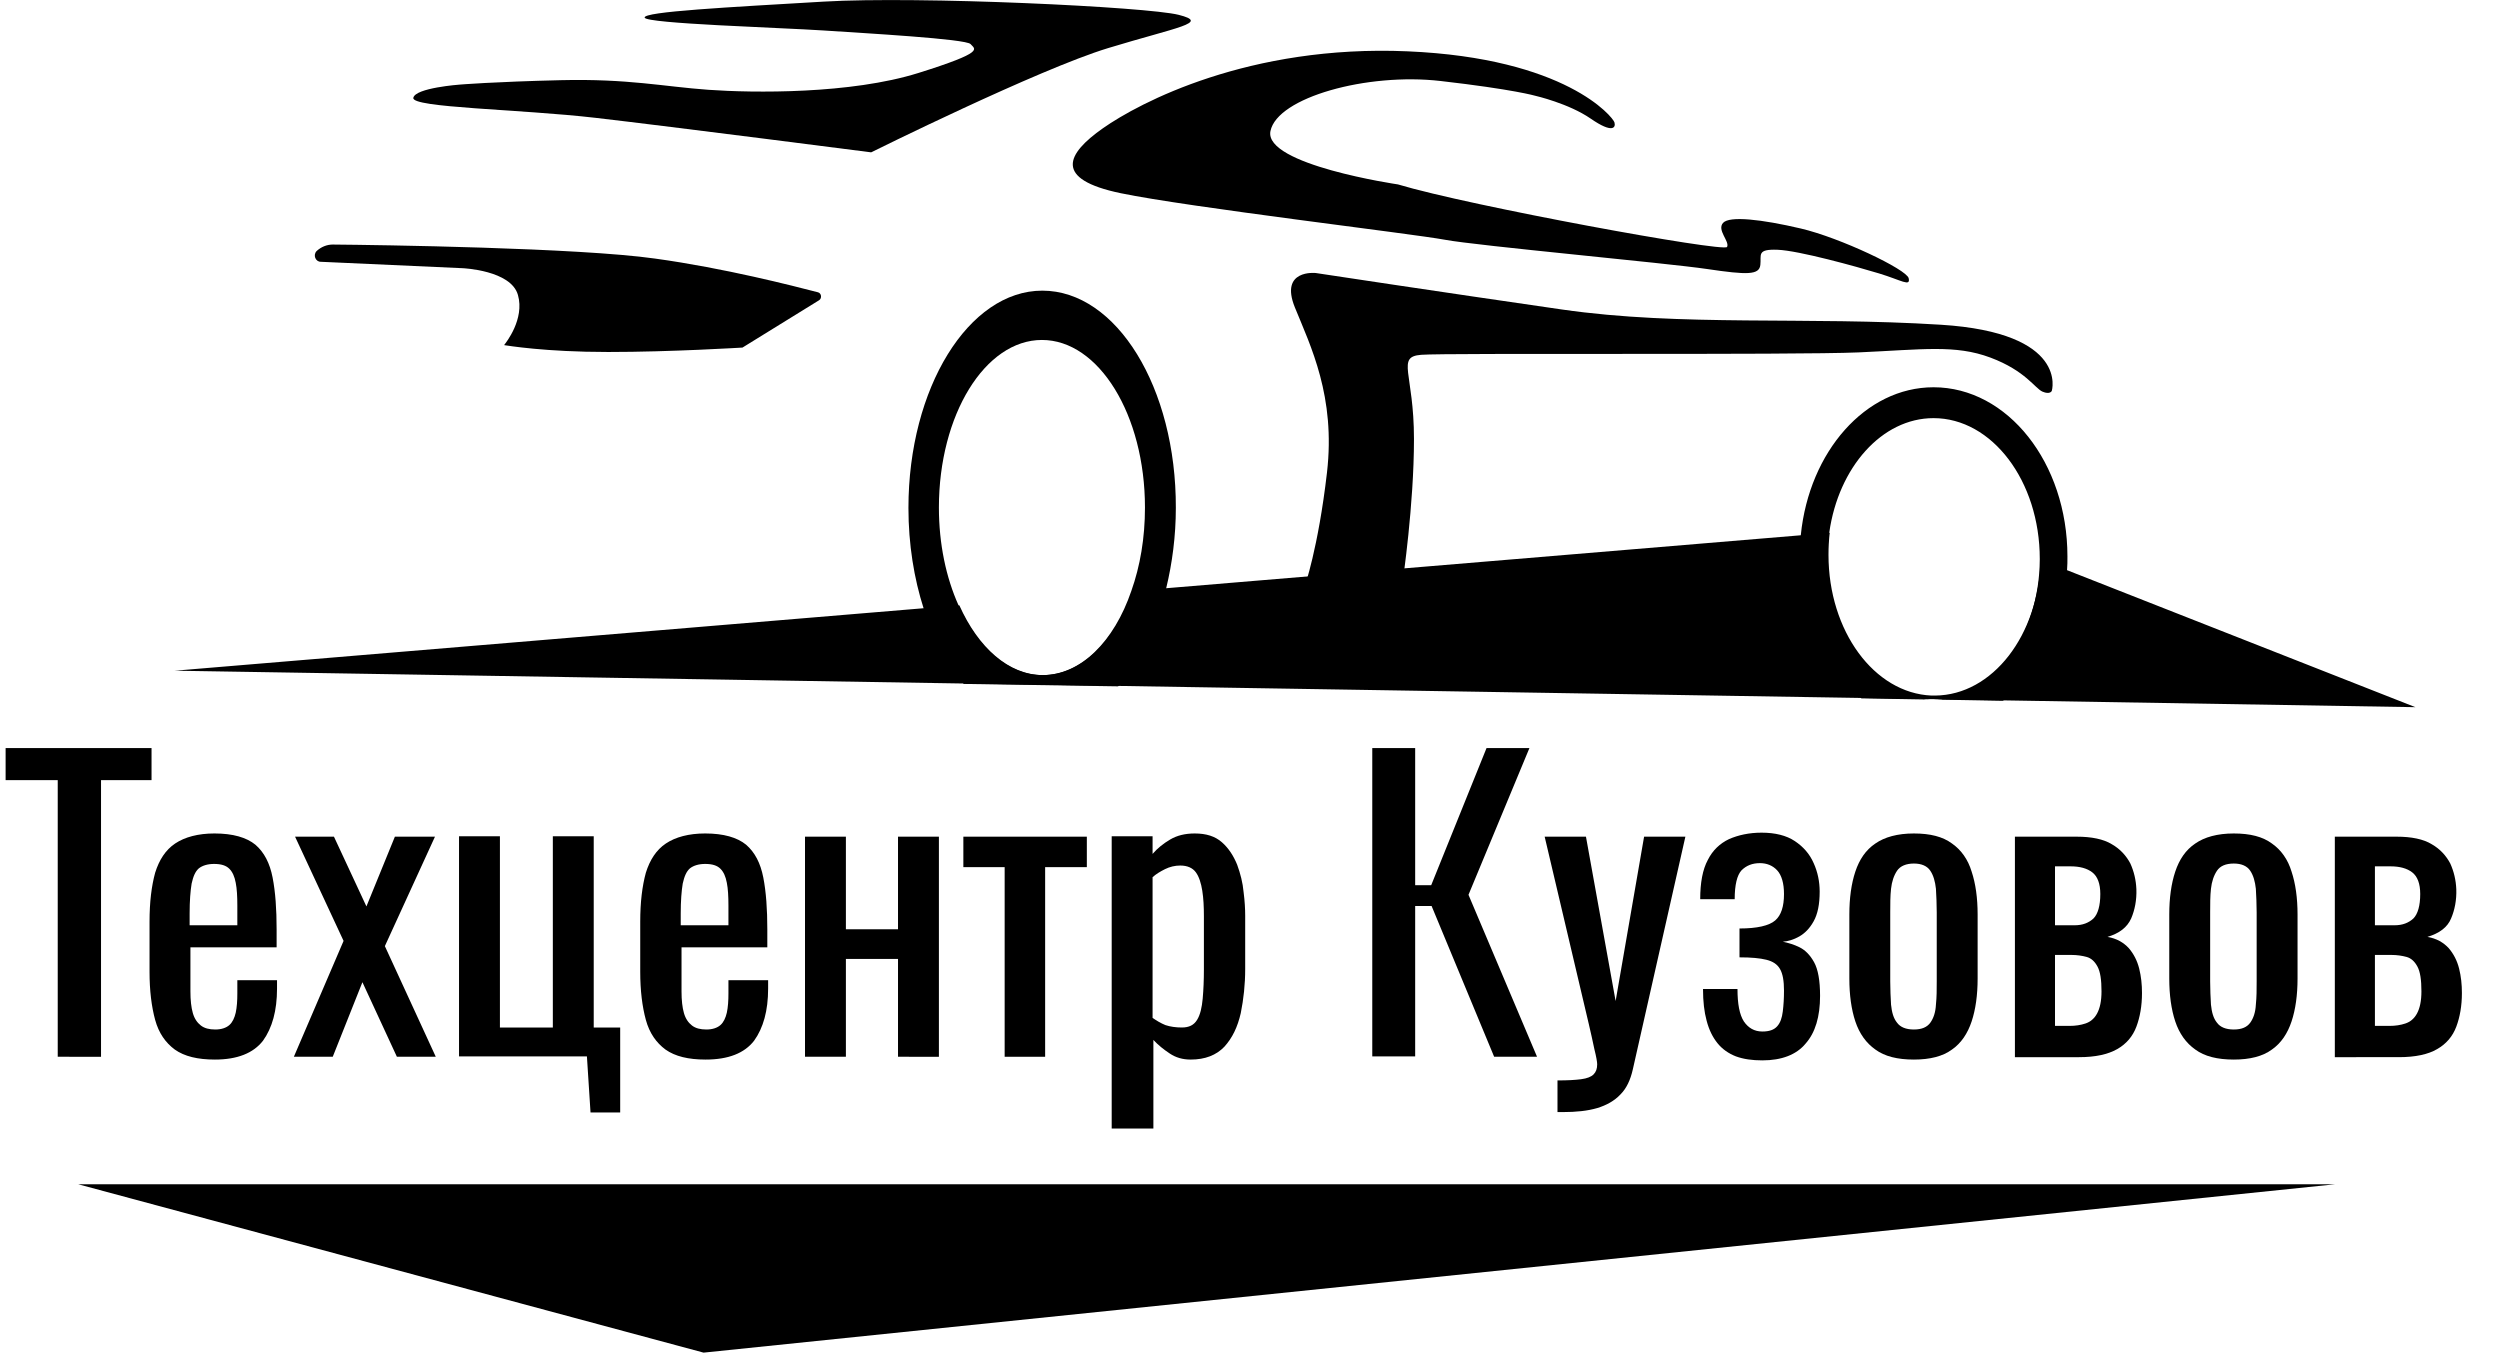
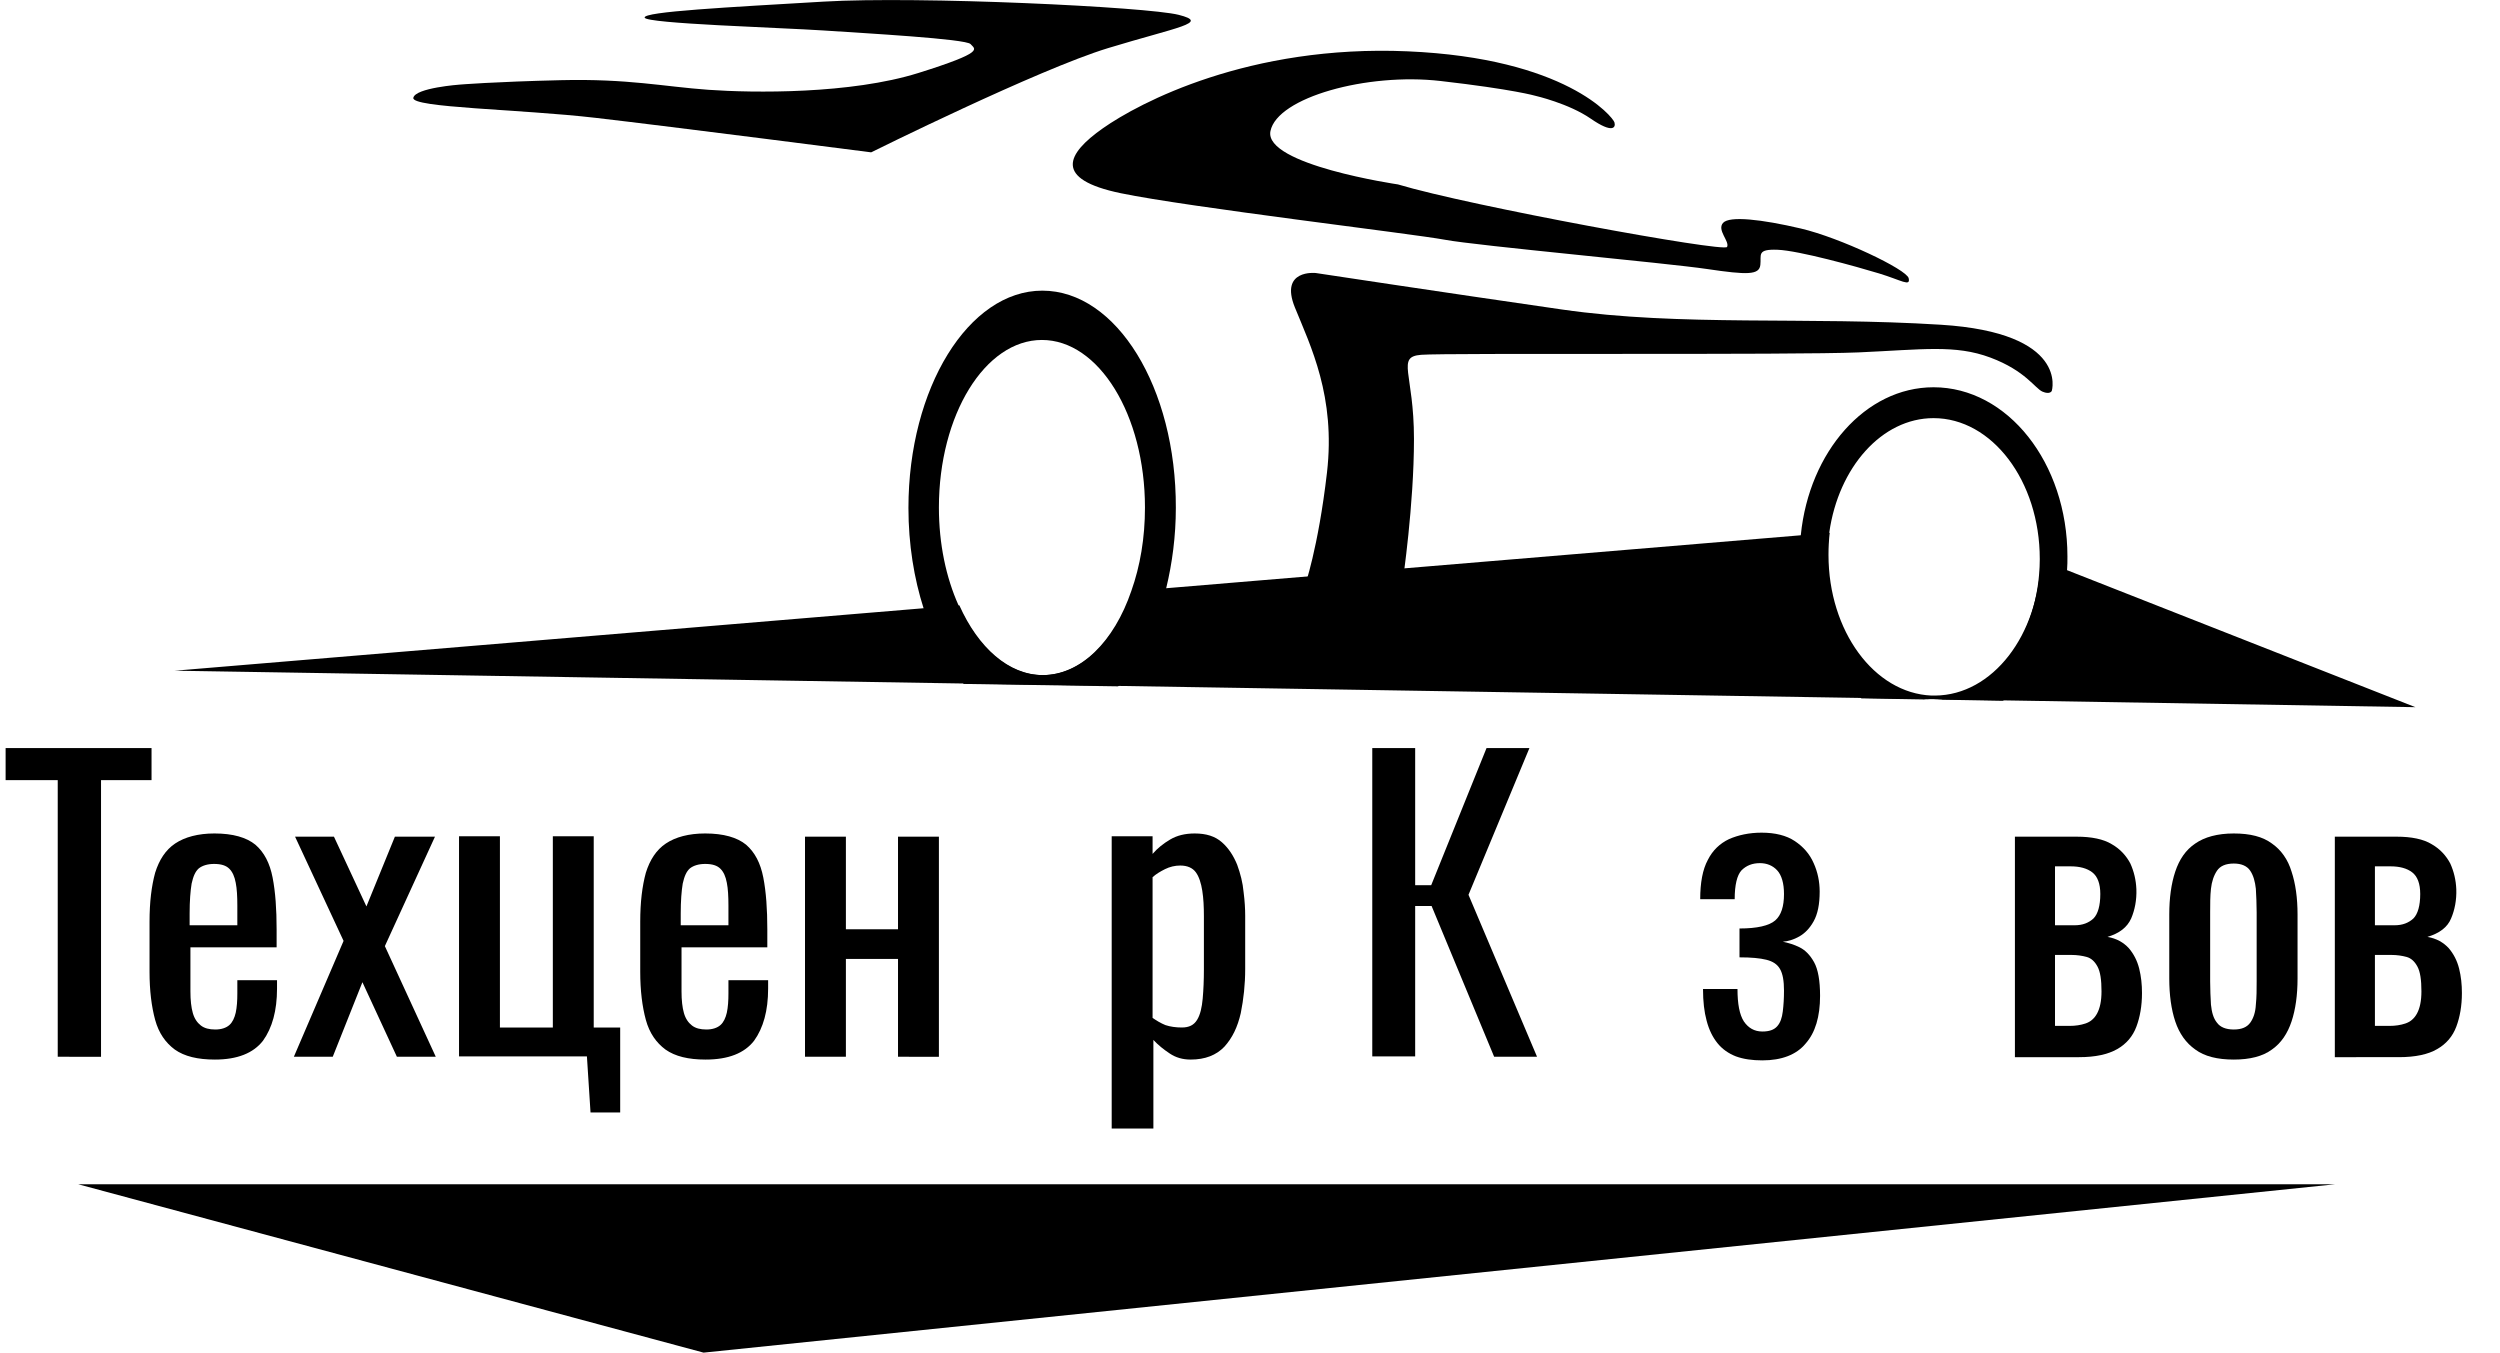
<svg xmlns="http://www.w3.org/2000/svg" version="1.1" id="_Слой_2" x="0px" y="0px" viewBox="0 0 623.6 337.4" style="enable-background:new 0 0 623.6 337.4;" xml:space="preserve">
  <style type="text/css"> .st0{enable-background:new ;} </style>
  <g id="_Слой_1-2">
    <g>
      <polygon points="19.5,295.4 582.5,295.4 175.5,337.4 " />
      <path d="M602.5,176.4l-102.9-1.7l-17.1-0.3h-0.1c-0.3,0-0.5,0-0.8,0l-17.2-0.3l-185.3-3l-38.5-0.6l-197-3.2l187-15.6l8.7-0.7 c4.7,10.5,12.3,17.4,20.9,17.4c9.5,0,17.9-8.4,22.3-21l8.7-0.7l158.2-13.2l7-0.6c-0.2,1.8-0.3,3.6-0.3,5.5 c0,19,11.4,34.5,25.7,35.1l0.9,0c14.3-0.1,25.9-15.1,26.3-33.9h0l6.8,2.7L602.5,176.4L602.5,176.4z" />
-       <path d="M79,62.6c1.1-1,2.5-1.6,4-1.6c11.5,0.1,61.3,0.8,80.4,3.5c17.4,2.4,34.4,6.8,40.6,8.4c0.9,0.2,1.1,1.5,0.3,2l-19.1,11.8 l0,0c-0.2,0-17.7,1.1-33.5,1.1s-25.1-1.6-25.9-1.7c0,0,0,0,0-0.1c0.4-0.5,5.1-6.4,3.4-12.4c-1.7-6.2-13.8-6.7-13.8-6.7L80,65.3 C78.7,65.3,78,63.6,79,62.6L79,62.6L79,62.6L79,62.6z" />
      <path d="M114.7,21.1c0,0-11.1,0.8-11.6,3.3s26.5,2.8,45.5,5s68.7,8.6,68.7,8.6s41.7-20.7,59.1-26s25.5-6.3,17.6-8.3 S229.2-1,205.5,0.4s-45.1,2.5-44.7,4s34.1,2.5,44.6,3.2S241,9.7,242.1,11s3.9,1.9-13,7.2s-41.2,5-52.4,4.2s-20-2.8-36.8-2.4 S114.7,21.1,114.7,21.1L114.7,21.1z" />
      <path d="M383,23.9c0,0,8.3,1.9,13.8,5.7s6.3,2.2,5.9,0.9s-12.1-16-51.6-17.7s-66.9,12.8-76,19.2s-12.4,12.7,4.5,16.2 s72.8,10.1,80.8,11.6s55.3,5.8,65.4,7.3s13,1.5,13.3-1s-1-4,4.3-3.8s19.7,4.2,25.3,5.9s7.9,3.4,7.4,1.2S459,59.3,449.2,57 s-17.8-3.2-19.4-1.4s1.7,4.6,1,6S366.7,51.4,348.7,46c0,0-33.5-4.9-31.8-13.3s24.1-14.6,42.4-12.5S383,23.9,383,23.9L383,23.9z" />
      <path d="M511.8,97.5c0,0,4.4-14.5-27.7-16.5c-33.4-2.1-64.7,0.5-94.5-3.8s-61.4-9.1-61.4-9.1s-9.1-1-5.2,8.6s10.2,22.2,8,41.2 s-5.6,28.5-5.6,28.5h26.8l-2.3-1.5c0,0,2.8-18.9,2.8-35.4s-4.5-20.5,1.8-21s93.2,0.1,109.1-0.6s24.1-2,32.9,1.3s11.1,7.7,13,8.5 S511.8,97.5,511.8,97.5L511.8,97.5z" />
      <path d="M260,72.5c-18.4,0-33.4,24.3-33.4,54.2c0,9.1,1.4,17.6,3.8,25.1c2.4,7.5,5.9,13.9,10,18.8l38.5,0.6 c5.4-6,9.6-14.6,12-24.5c1.5-6.2,2.4-13,2.4-20C293.4,96.7,278.5,72.5,260,72.5L260,72.5z M260,168.4c-8.6,0-16.2-6.9-20.9-17.4 c-3.1-6.9-4.9-15.3-4.9-24.4c0-23.1,11.5-41.8,25.7-41.8c14.2,0,25.7,18.7,25.7,41.8c0,7.6-1.2,14.6-3.4,20.8 C277.9,160,269.6,168.4,260,168.4z" />
      <path d="M482.3,96.6c-17,0-31,16.1-33.1,36.8c-0.2,1.7-0.3,3.5-0.3,5.3c0,14.9,6.1,28,15.4,35.5l17.2,0.3 c-14.2-0.6-25.7-16.1-25.7-35.1c0-2.2,0.2-4.4,0.5-6.6c2.3-16.2,13.1-28.5,26-28.5c14.6,0,26.5,15.7,26.5,35.1v0.2 c-0.1,19.2-11.8,34.8-26.3,34.9l17.1,0.3c8.9-6.8,15.1-18.7,16-32.5c0.1-1.2,0.1-2.4,0.1-3.5C515.7,115.5,500.8,96.6,482.3,96.6 L482.3,96.6z" />
      <g class="st0">
        <path d="M14.4,263.6v-69h-13v-8h36.4v8H25.2v69H14.4z" />
        <path d="M53.6,264.3c-4.3,0-7.6-0.8-10-2.5c-2.3-1.7-4-4.1-4.9-7.4c-0.9-3.3-1.4-7.3-1.4-12v-12.5c0-4.9,0.5-8.9,1.4-12.2 c1-3.2,2.6-5.7,5-7.3c2.4-1.6,5.7-2.5,9.8-2.5c4.6,0,8,1,10.2,2.8c2.2,1.9,3.6,4.6,4.3,8.2c0.7,3.6,1,7.9,1,12.9v4.5H47.5v11 c0,2.2,0.2,4,0.6,5.4c0.4,1.4,1.1,2.4,2,3.1c0.9,0.7,2.1,1,3.6,1c1.5,0,2.7-0.4,3.5-1.1c0.8-0.7,1.3-1.8,1.6-3.1 c0.3-1.4,0.4-3,0.4-4.8v-3.3h9.9v2.1c0,5.5-1.2,9.8-3.5,13C63.2,262.7,59.2,264.3,53.6,264.3z M47.5,230.8h11.7v-4.9 c0-2.3-0.1-4.2-0.4-5.7c-0.3-1.6-0.8-2.7-1.6-3.5c-0.8-0.8-2-1.2-3.8-1.2c-1.6,0-2.9,0.4-3.8,1.1c-0.9,0.8-1.4,2-1.8,3.8 c-0.3,1.8-0.5,4.3-0.5,7.5V230.8z" />
        <path d="M73.3,263.6l12.4-28.9l-12.1-26h9.7l8.1,17.4l7.1-17.4h10l-12.5,27.3l12.7,27.6H99l-8.6-18.6l-7.4,18.6H73.3z" />
        <path d="M147.3,277.5l-0.9-14h-31.9v-54.9h10.2v47.7h13.2v-47.7h10.2v47.7h6.6v21.2H147.3z" />
        <path d="M176,264.3c-4.3,0-7.6-0.8-10-2.5c-2.3-1.7-4-4.1-4.9-7.4c-0.9-3.3-1.4-7.3-1.4-12v-12.5c0-4.9,0.5-8.9,1.4-12.2 c1-3.2,2.6-5.7,5-7.3c2.4-1.6,5.7-2.5,9.8-2.5c4.6,0,8,1,10.2,2.8c2.2,1.9,3.6,4.6,4.3,8.2c0.7,3.6,1,7.9,1,12.9v4.5H170v11 c0,2.2,0.2,4,0.6,5.4c0.4,1.4,1.1,2.4,2,3.1c0.9,0.7,2.1,1,3.6,1c1.5,0,2.7-0.4,3.5-1.1c0.8-0.7,1.3-1.8,1.6-3.1 c0.3-1.4,0.4-3,0.4-4.8v-3.3h9.9v2.1c0,5.5-1.2,9.8-3.5,13C185.7,262.7,181.7,264.3,176,264.3z M170,230.8h11.7v-4.9 c0-2.3-0.1-4.2-0.4-5.7c-0.3-1.6-0.8-2.7-1.6-3.5c-0.8-0.8-2-1.2-3.8-1.2c-1.6,0-2.9,0.4-3.8,1.1c-0.9,0.8-1.4,2-1.8,3.8 c-0.3,1.8-0.5,4.3-0.5,7.5V230.8z" />
        <path d="M200.8,263.6v-54.9H211v23.1h13v-23.1h10.2v54.9H224v-24.4h-13v24.4H200.8z" />
-         <path d="M250.6,263.6v-47.3h-10.3v-7.6h30.8v7.6h-10.4v47.3H250.6z" />
        <path d="M277.3,281.6v-73h10.2v4.4c1.2-1.4,2.7-2.6,4.4-3.6c1.7-1,3.7-1.5,6.1-1.5c2.9,0,5.1,0.7,6.8,2.2 c1.7,1.5,2.9,3.4,3.8,5.6c0.8,2.2,1.4,4.5,1.6,6.8c0.3,2.3,0.4,4.3,0.4,5.9v13.3c0,3.9-0.4,7.5-1.1,11c-0.8,3.5-2.1,6.2-4.1,8.4 c-2,2.1-4.8,3.2-8.4,3.2c-2,0-3.7-0.5-5.2-1.5c-1.5-1-2.9-2.1-4.1-3.4v22.1H277.3z M294.8,256.3c1.8,0,3-0.6,3.8-1.9 c0.8-1.3,1.2-3.1,1.4-5.3c0.2-2.2,0.3-4.7,0.3-7.3v-13.3c0-2.3-0.1-4.4-0.4-6.3c-0.3-1.9-0.8-3.5-1.6-4.6 c-0.8-1.1-2.1-1.7-3.9-1.7c-1.3,0-2.6,0.3-3.8,0.9c-1.2,0.6-2.2,1.2-3.1,2v35.1c1,0.7,2,1.3,3.2,1.8 C291.9,256.1,293.3,256.3,294.8,256.3z" />
        <path d="M342.3,263.6v-77H353v34.2h4l13.8-34.2h10.7l-15.2,36.6l17.1,40.4h-10.7L357.1,226H353v37.5H342.3z" />
-         <path d="M388.5,277.3v-7.8c2.5,0,4.4-0.1,5.9-0.3c1.5-0.2,2.5-0.6,3.1-1.2c0.6-0.6,0.9-1.4,0.9-2.5c0-0.6-0.2-1.8-0.7-3.8 c-0.4-2-0.9-4.1-1.4-6.3l-11-46.7h10.3l7.4,41l7.1-41h10.3l-13.1,58c-0.6,2.7-1.6,4.8-3.1,6.3c-1.5,1.6-3.5,2.7-5.8,3.4 c-2.4,0.7-5.2,1-8.6,1H388.5z" />
        <path d="M439.6,264.5c-2.5,0-4.7-0.3-6.6-1c-1.8-0.7-3.4-1.8-4.6-3.3c-1.2-1.5-2.1-3.3-2.7-5.6c-0.6-2.2-0.9-4.8-0.9-7.9h8.6 c0,3.7,0.5,6.4,1.6,8.1c1.1,1.6,2.6,2.5,4.6,2.5c1.7,0,2.9-0.4,3.7-1.3c0.8-0.9,1.2-2.1,1.4-3.7c0.2-1.6,0.3-3.3,0.3-5.2 c0-2.4-0.3-4.2-1-5.4c-0.7-1.2-1.8-1.9-3.4-2.3c-1.6-0.4-3.8-0.6-6.7-0.6v-7.2c4.4,0,7.4-0.7,8.9-2s2.2-3.5,2.2-6.6 c0-2.7-0.6-4.7-1.7-5.9c-1.1-1.2-2.6-1.8-4.3-1.8c-1.9,0-3.4,0.6-4.6,1.8c-1.1,1.2-1.7,3.6-1.7,7.2h-8.6c0-4.1,0.6-7.4,1.9-9.8 c1.2-2.4,3-4.1,5.3-5.2c2.3-1,5-1.6,8.1-1.6c3.4,0,6.2,0.7,8.3,2.1c2.1,1.4,3.7,3.2,4.7,5.5c1,2.2,1.5,4.6,1.5,7.1 c0,3.2-0.5,5.6-1.5,7.4c-1,1.8-2.2,3-3.6,3.8c-1.4,0.8-2.8,1.2-4.1,1.3c1.4,0.3,2.8,0.7,4.2,1.4c1.4,0.7,2.6,1.9,3.6,3.7 c1,1.8,1.5,4.6,1.5,8.4c0,5.2-1.2,9.2-3.6,11.9C448.1,263.1,444.4,264.5,439.6,264.5z" />
-         <path d="M477.4,264.3c-4.1,0-7.3-0.8-9.6-2.5c-2.3-1.6-4-4-5-7c-1-3-1.5-6.6-1.5-10.7v-16c0-4.1,0.5-7.7,1.5-10.7 c1-3,2.6-5.4,5-7c2.3-1.6,5.5-2.5,9.6-2.5s7.2,0.8,9.5,2.5c2.3,1.6,4,4,4.9,7c1,3,1.5,6.6,1.5,10.7v16c0,4.1-0.5,7.7-1.5,10.7 c-1,3-2.6,5.4-4.9,7C484.6,263.5,481.4,264.3,477.4,264.3z M477.4,256.8c2,0,3.3-0.6,4.1-1.7c0.8-1.1,1.3-2.6,1.4-4.5 c0.2-1.9,0.2-3.8,0.2-5.8v-17.2c0-2.1-0.1-4.1-0.2-5.9c-0.2-1.8-0.6-3.3-1.4-4.5c-0.8-1.2-2.2-1.8-4.1-1.8s-3.4,0.6-4.2,1.8 c-0.8,1.2-1.3,2.7-1.5,4.5s-0.2,3.8-0.2,5.9v17.2c0,2,0.1,4,0.2,5.8c0.2,1.9,0.6,3.4,1.5,4.5C474,256.2,475.4,256.8,477.4,256.8z " />
        <path d="M502.6,263.6v-54.9H518c3.7,0,6.7,0.6,8.8,1.9c2.1,1.2,3.6,2.9,4.6,4.8c0.9,2,1.4,4.1,1.5,6.4c0.1,2.7-0.4,5.2-1.3,7.3 c-1,2.2-2.9,3.7-5.9,4.6c2.3,0.4,4,1.4,5.3,2.8c1.2,1.4,2.1,3.1,2.6,5.1c0.5,2,0.7,4,0.7,6.1c0,3.2-0.5,6-1.4,8.4 c-0.9,2.4-2.5,4.3-4.8,5.6s-5.4,2-9.5,2H502.6z M512.6,230.8h4.9c2,0,3.5-0.6,4.7-1.7c1.1-1.1,1.7-3.2,1.7-6.1 c0-2.6-0.7-4.4-2-5.4c-1.3-1-3.1-1.5-5.4-1.5h-3.9V230.8z M512.6,255.9h3.6c1.5,0,2.8-0.2,4-0.6c1.2-0.4,2.2-1.2,2.9-2.5 c0.7-1.3,1.1-3.1,1.1-5.5c0-2.9-0.3-4.9-1-6.2c-0.7-1.3-1.6-2.1-2.7-2.4c-1.1-0.3-2.4-0.5-3.8-0.5h-4.1V255.9z" />
        <path d="M557.2,264.3c-4.1,0-7.3-0.8-9.6-2.5c-2.3-1.6-4-4-5-7c-1-3-1.5-6.6-1.5-10.7v-16c0-4.1,0.5-7.7,1.5-10.7 c1-3,2.6-5.4,5-7c2.3-1.6,5.5-2.5,9.6-2.5c4.1,0,7.2,0.8,9.5,2.5c2.3,1.6,4,4,4.9,7c1,3,1.5,6.6,1.5,10.7v16 c0,4.1-0.5,7.7-1.5,10.7c-1,3-2.6,5.4-4.9,7C564.4,263.5,561.2,264.3,557.2,264.3z M557.2,256.8c2,0,3.3-0.6,4.1-1.7 c0.8-1.1,1.3-2.6,1.4-4.5c0.2-1.9,0.2-3.8,0.2-5.8v-17.2c0-2.1-0.1-4.1-0.2-5.9c-0.2-1.8-0.6-3.3-1.4-4.5 c-0.8-1.2-2.2-1.8-4.1-1.8c-2,0-3.4,0.6-4.2,1.8c-0.8,1.2-1.3,2.7-1.5,4.5c-0.2,1.8-0.2,3.8-0.2,5.9v17.2c0,2,0.1,4,0.2,5.8 c0.2,1.9,0.6,3.4,1.5,4.5C553.8,256.2,555.2,256.8,557.2,256.8z" />
        <path d="M582.4,263.6v-54.9h15.4c3.7,0,6.7,0.6,8.8,1.9c2.1,1.2,3.6,2.9,4.6,4.8c0.9,2,1.4,4.1,1.5,6.4c0.1,2.7-0.4,5.2-1.3,7.3 c-0.9,2.2-2.9,3.7-5.9,4.6c2.3,0.4,4,1.4,5.3,2.8c1.2,1.4,2.1,3.1,2.6,5.1c0.5,2,0.7,4,0.7,6.1c0,3.2-0.5,6-1.4,8.4 c-0.9,2.4-2.5,4.3-4.8,5.6c-2.2,1.3-5.4,2-9.5,2H582.4z M592.4,230.8h4.9c2,0,3.5-0.6,4.7-1.7c1.1-1.1,1.7-3.2,1.7-6.1 c0-2.6-0.7-4.4-2-5.4c-1.3-1-3.1-1.5-5.4-1.5h-3.9V230.8z M592.4,255.9h3.6c1.5,0,2.8-0.2,4-0.6c1.2-0.4,2.2-1.2,2.9-2.5 c0.7-1.3,1.1-3.1,1.1-5.5c0-2.9-0.3-4.9-1-6.2c-0.7-1.3-1.6-2.1-2.7-2.4c-1.1-0.3-2.4-0.5-3.8-0.5h-4.1V255.9z" />
      </g>
    </g>
  </g>
</svg>